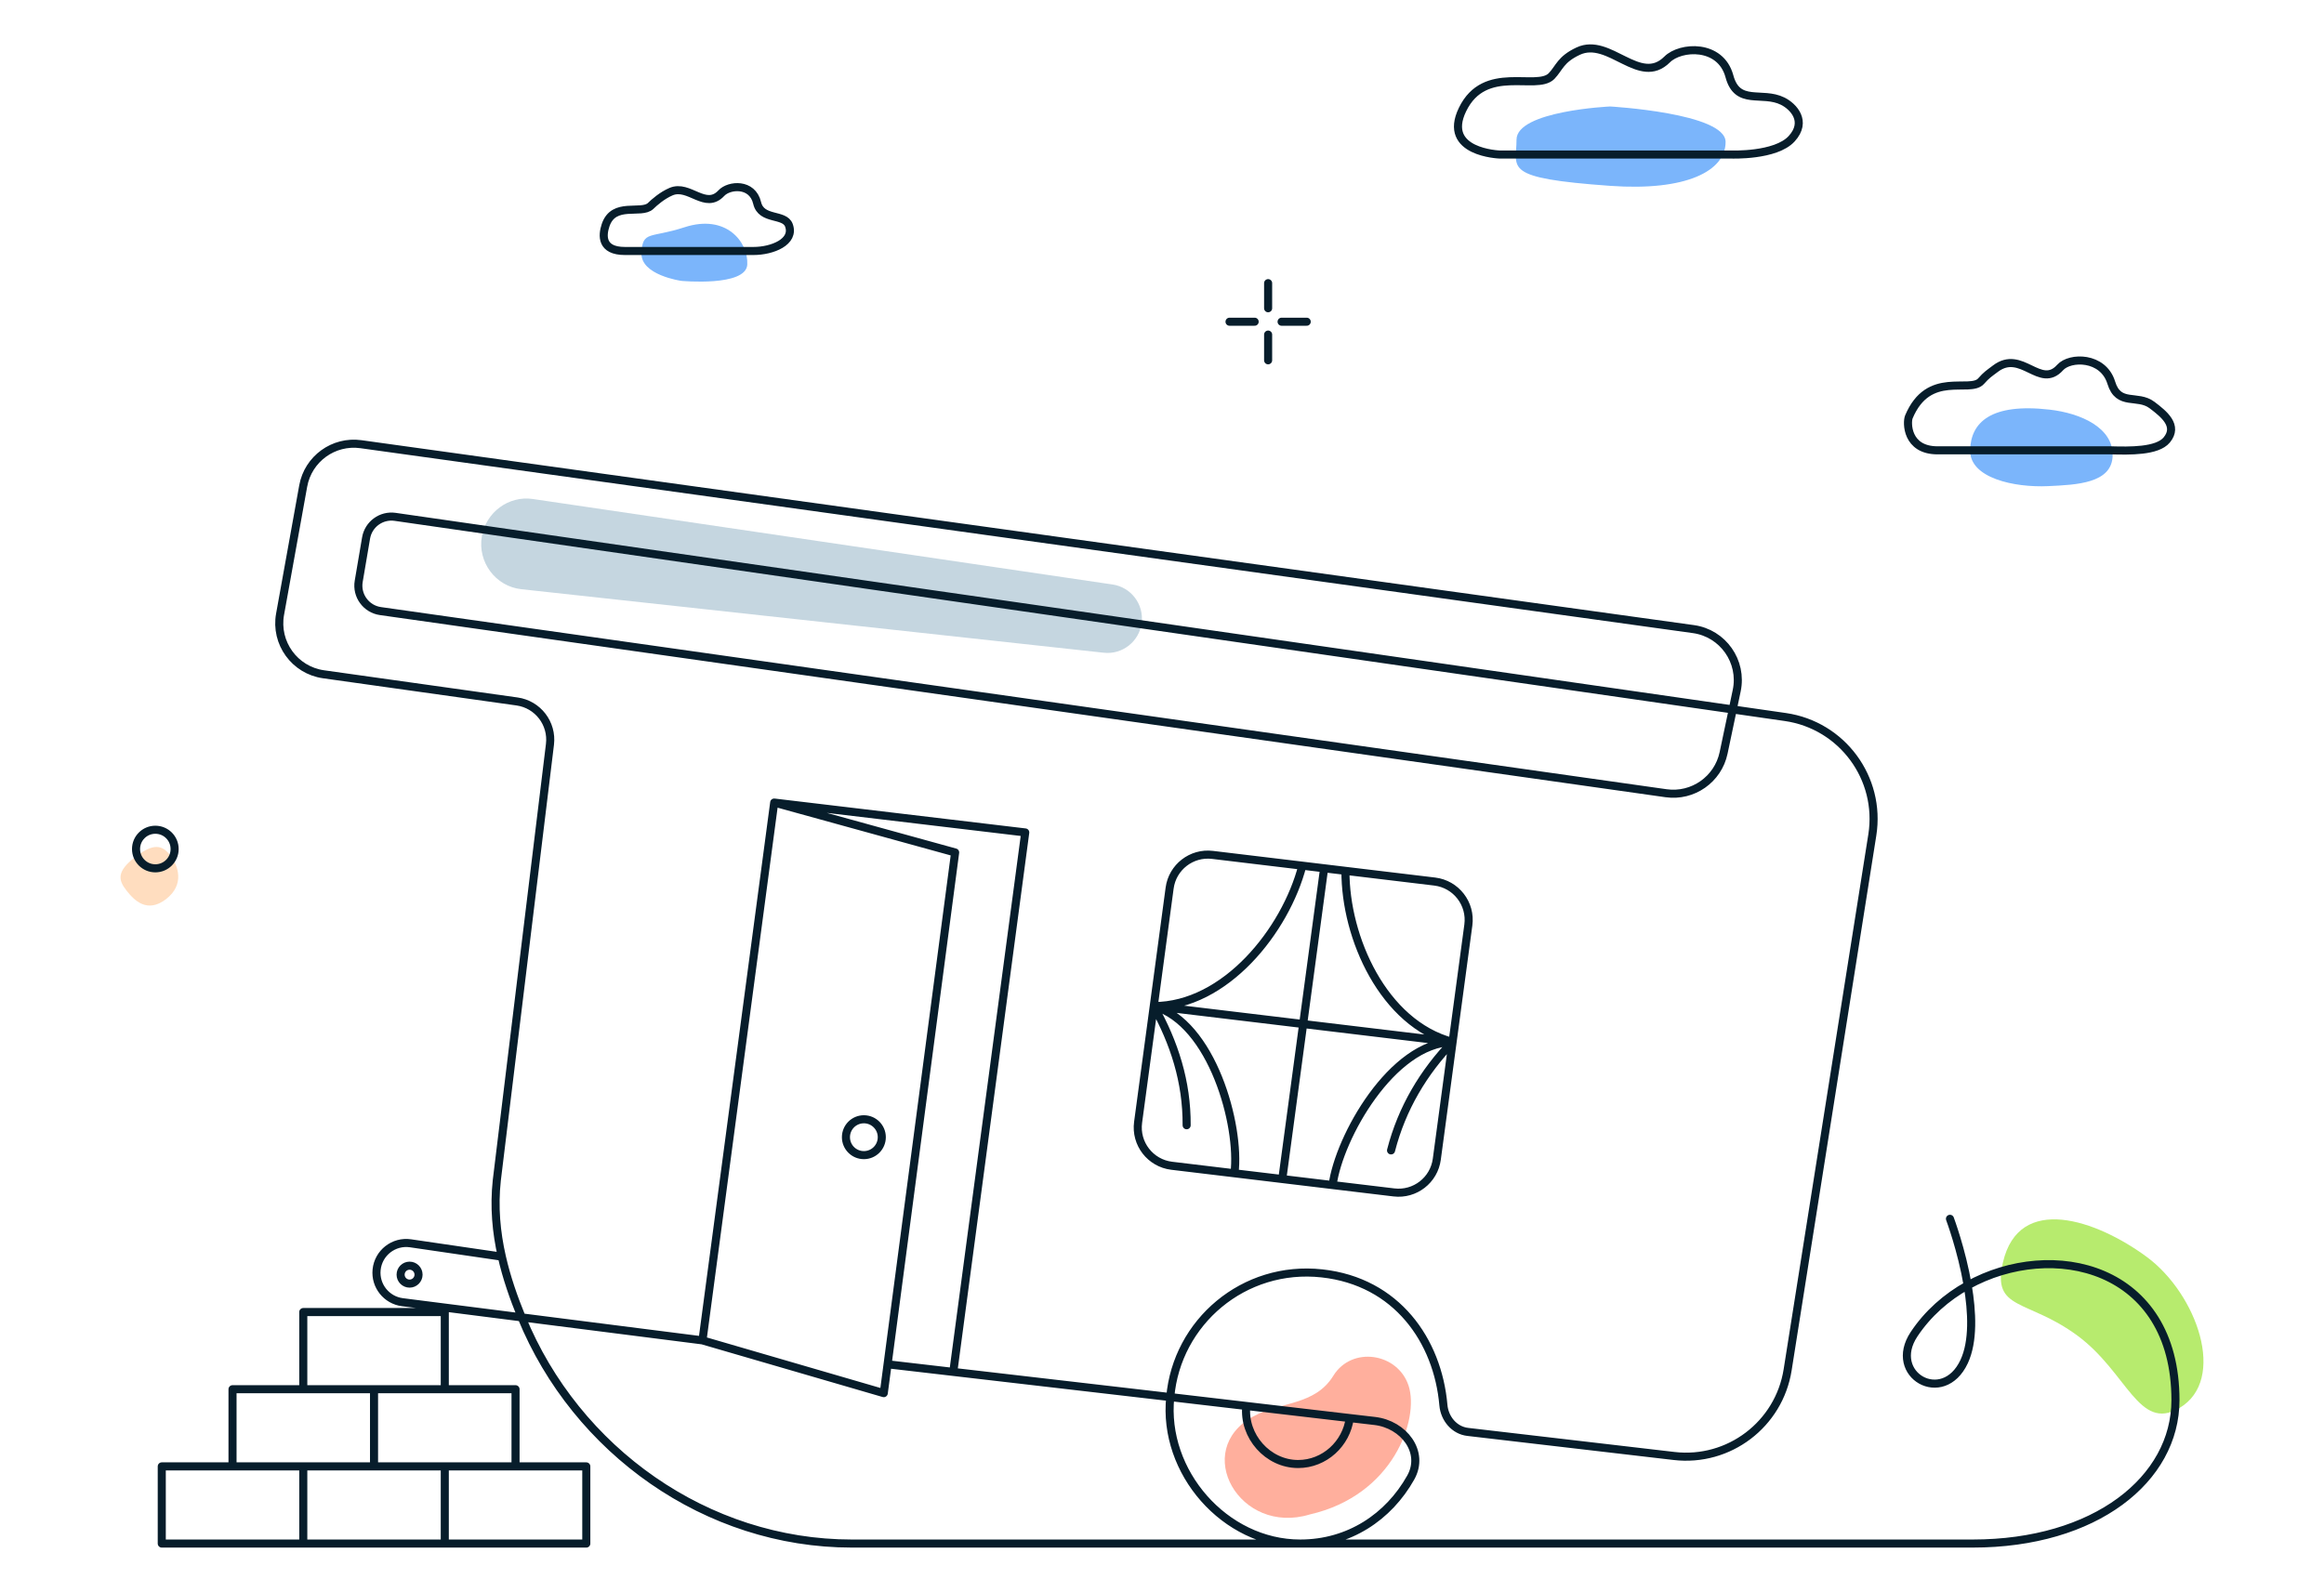
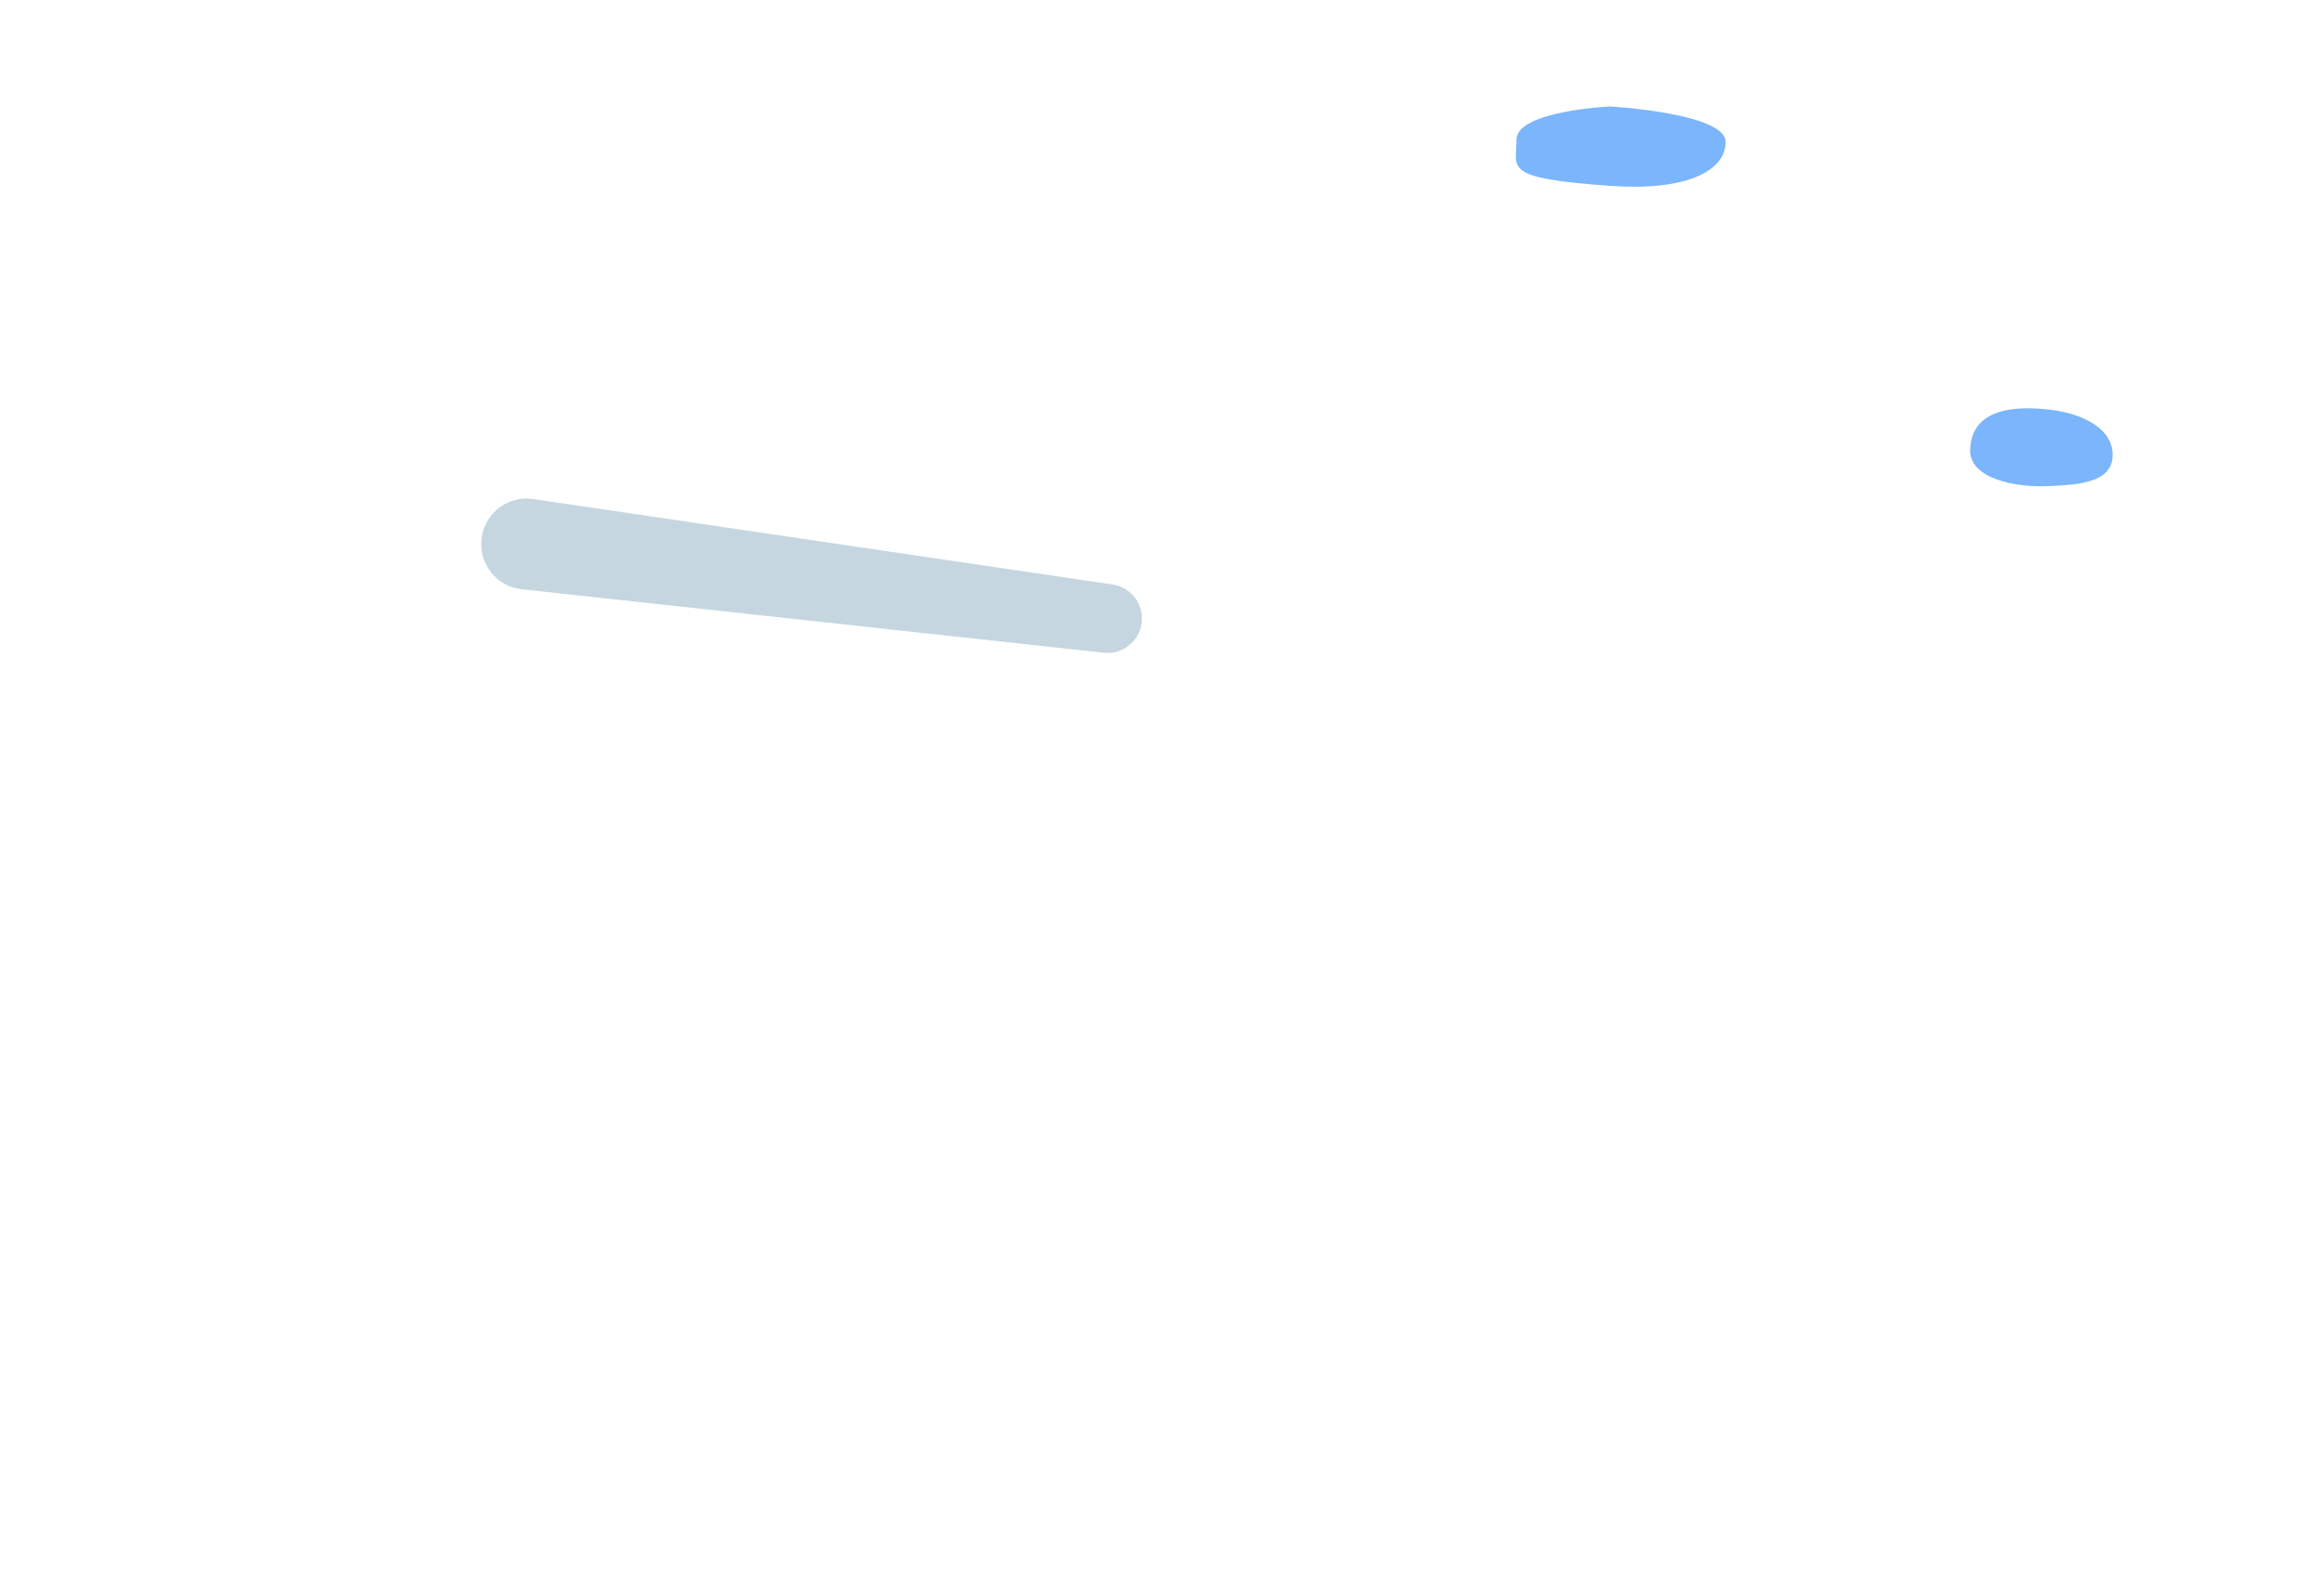
<svg xmlns="http://www.w3.org/2000/svg" width="432" height="296" viewBox="0 0 432 296" fill="none">
-   <path d="M261.847 257.678C263.836 263.83 259.041 278.031 243.489 281.582C230.418 285.588 221.439 269.673 232.969 263.361C238.046 260.581 244.422 261.365 247.852 255.793C251.282 250.221 259.858 251.526 261.847 257.678Z" fill="#FFAF9D" />
-   <path d="M372.315 234.743C370.245 243.745 376.843 241.466 386.147 248.322C395.45 255.178 397.556 266.247 405.104 261.81C414.065 256.544 408.35 240.552 399.046 233.696C389.743 226.84 375.292 221.794 372.315 234.743Z" fill="#B7EB6E" />
  <path d="M320.765 26.39C320.757 21.014 299.292 19.797 299.292 19.797C299.292 19.797 281.892 20.599 281.9 25.974C281.908 31.35 279.097 33.111 299.315 34.555C313.498 35.568 320.773 31.765 320.765 26.39Z" fill="#7BB5FB" />
  <path d="M366.223 83.704C366.117 88.882 374.39 90.683 380.725 90.387C386.01 90.139 392.604 89.883 392.71 84.704C392.816 79.525 386.828 76.839 381.016 76.168C370.098 74.908 366.329 78.525 366.223 83.704Z" fill="#7BB5FB" />
-   <path d="M138.909 49.187C138.696 53.357 126.654 52.224 126.654 52.224C126.654 52.224 119.027 51.171 119.241 47.001C119.455 42.83 120.881 44.334 127.219 42.262C134.993 39.72 139.123 45.016 138.909 49.187Z" fill="#7BB5FB" />
-   <path d="M23.503 165.567C24.966 167.449 27.386 169.881 30.889 167.159C34.392 164.437 33.106 160.909 31.643 159.026C30.18 157.143 28.581 156.666 25.078 159.388C21.575 162.11 22.04 163.684 23.503 165.567Z" fill="#FFDDBF" />
  <path d="M99.052 92.781C94.55 92.117 90.329 95.252 89.566 99.737C88.757 104.489 92.102 109.028 96.894 109.551L205.178 121.365C208.667 121.746 211.811 119.245 212.225 115.76C212.634 112.321 210.232 109.181 206.806 108.676L99.052 92.781Z" fill="#C5D6E0" />
-   <path d="M235.727 52.645V57.315M235.727 62.21V66.993M242.901 59.819H238.23M233.223 59.819H228.553M130.581 249.221L143.913 149.222M130.581 249.221L164.281 259.032L164.989 253.665M130.581 249.221L96.972 244.943M231.67 261.417C231.09 267.019 235.664 272.209 241.303 272.209C246.225 272.209 250.281 268.411 250.903 263.667M231.67 261.417L217.546 259.765C217.543 259.764 217.539 259.764 217.535 259.764M231.67 261.417L250.903 263.667M250.903 263.667C252.448 263.847 253.992 264.027 255.537 264.206C260.942 264.833 264.899 269.985 262.235 274.729C258.129 282.044 250.766 286.998 241.69 286.998M143.913 149.222L190.579 154.778L177.204 255.083M143.913 149.222L177.547 158.5L164.989 253.665M214.47 187.066C227.768 187.046 238.97 172.998 242.09 160.958M214.47 187.066C225.319 190.166 230.581 209.266 229.47 218.154M214.47 187.066C218.257 193.865 220.633 201.12 220.581 209.222M214.47 187.066L211.556 208.673C211.021 212.641 213.836 216.278 217.811 216.755L229.47 218.154M214.47 187.066L217.419 165.121C217.941 161.234 221.489 158.486 225.384 158.954L242.09 160.958M214.47 187.066L270.018 193.734M238.361 219.221L246.138 161.444M238.361 219.221L247.713 220.344M238.361 219.221L229.47 218.154M246.138 161.444L242.09 160.958M246.138 161.444L250.101 161.92M270.018 193.734C257.166 190.32 250.045 174.357 250.101 161.92M270.018 193.734C258.737 193.962 248.907 211.466 247.713 220.344M270.018 193.734C264.622 199.34 260.594 206.051 258.576 213.898M270.018 193.734L272.945 171.991C273.479 168.024 270.663 164.387 266.689 163.91L250.101 161.92M270.018 193.734L267.081 215.546C266.558 219.433 263.011 222.179 259.117 221.712L247.713 220.344M56.375 286.998V272.65M56.375 286.998H30.07V272.65H56.375M56.375 286.998H82.68M56.375 272.65H82.68M82.68 286.998V272.65M82.68 286.998H108.985V272.65H82.68M69.527 272.65V258.302M69.527 272.65H43.222V258.302H69.527M69.527 272.65H95.832V258.302H69.527M241.69 286.998H158.335C131.348 286.998 107.107 269.707 96.972 244.943M241.69 286.998C241.69 286.998 338.355 286.998 366.688 286.998C389.466 286.998 404.388 275.059 404.388 260.332C404.388 235.398 381.452 230.28 365.766 238.993M241.69 286.998C227.67 286.998 216.081 273.681 217.535 259.765L217.535 259.764M217.535 259.764C218.747 245.853 231.191 235.165 245.735 236.765C259.625 238.282 267.259 249.262 268.307 261.258C268.526 263.764 270.332 265.948 272.83 266.239L311.184 270.716C321.377 271.906 330.693 264.841 332.298 254.705L348.039 155.245C349.707 144.706 342.432 134.839 331.871 133.318L73.446 96.099C70.879 95.73 68.484 97.474 68.049 100.031L66.68 108.084C66.228 110.739 68.057 113.243 70.724 113.621L309.691 147.487C314.677 148.194 319.356 144.915 320.394 139.988L322.83 128.418C323.973 122.992 320.277 117.735 314.785 116.972L67.09 82.59C62.007 81.884 57.273 85.316 56.362 90.366L52.062 114.201C51.098 119.544 54.769 124.617 60.145 125.372L96.107 130.425C99.98 130.969 102.703 134.515 102.23 138.397L92.348 219.465C91.812 224.402 92.252 229.112 93.283 233.654M217.535 259.764L177.204 255.083M362.471 226.616C362.471 226.616 364.645 232.402 365.766 238.993M164.989 253.665L177.204 255.083M96.972 244.943L74.808 242.122C71.837 241.744 69.708 239.069 70.006 236.089V236.089C70.32 232.953 73.188 230.713 76.306 231.17L93.283 233.654M96.972 244.943C95.472 241.279 94.163 237.528 93.283 233.654M365.766 238.993C361.823 241.183 358.338 244.247 355.79 248.089C350.803 255.612 361.175 261.577 365.104 253.172C366.858 249.421 366.613 243.977 365.766 238.993ZM278.771 28.731C278.771 28.731 267.977 28.384 271.862 20.366C275.996 11.834 285.587 16.954 288.398 14.162C289.886 12.611 290.052 11.059 293.359 9.508C299.164 6.786 304.769 16.178 309.895 11.059C312.375 8.577 319.816 8.111 321.47 14.161C322.958 19.745 327.506 16.882 331.391 18.814C333.324 19.776 336.021 22.537 333.045 25.795C330.068 29.053 321.816 28.731 321.816 28.731H278.771ZM116.157 46.666C111.745 46.666 111.925 43.807 112.57 41.883C114.073 37.4 119.184 39.946 120.942 38.296C121.595 37.652 123.074 36.34 124.743 35.63C128.104 34.199 131.105 39.109 134.094 35.905C135.529 34.363 139.856 33.98 140.741 37.735C141.518 41.047 145.827 39.657 146.646 41.883C147.787 44.982 143.53 46.666 140.07 46.666C140.07 46.666 124.345 46.666 116.157 46.666ZM32.461 157.864C32.461 159.845 30.855 161.451 28.874 161.451C26.893 161.451 25.287 159.845 25.287 157.864C25.287 155.883 26.893 154.277 28.874 154.277C30.855 154.277 32.461 155.883 32.461 157.864ZM360.186 83.732C354.363 83.744 354.423 78.519 354.829 77.527C358.5 68.751 366.152 73.198 368.245 70.879C369.321 69.671 369.656 69.504 370.923 68.547C375.801 64.853 379.209 72.493 382.952 68.332C384.769 66.299 390.939 66.228 392.457 71.154C393.808 75.602 397.324 73.258 400.038 75.315C402.25 76.989 404.964 79.153 402.764 81.807C400.994 83.936 395.83 83.828 392.362 83.732C381.003 83.732 373.387 83.72 360.186 83.732ZM163.914 211.443C163.914 213.284 162.422 214.777 160.581 214.777C158.74 214.777 157.248 213.284 157.248 211.443C157.248 209.603 158.74 208.11 160.581 208.11C162.422 208.11 163.914 209.603 163.914 211.443ZM82.68 258.302V243.954H56.375V258.302H82.68ZM77.802 236.999C77.802 237.919 77.056 238.665 76.136 238.665C75.215 238.665 74.469 237.919 74.469 236.999C74.469 236.078 75.215 235.332 76.136 235.332C77.056 235.332 77.802 236.078 77.802 236.999Z" stroke="#071D2B" stroke-width="1.5" stroke-miterlimit="10" stroke-linecap="round" stroke-linejoin="round" />
</svg>